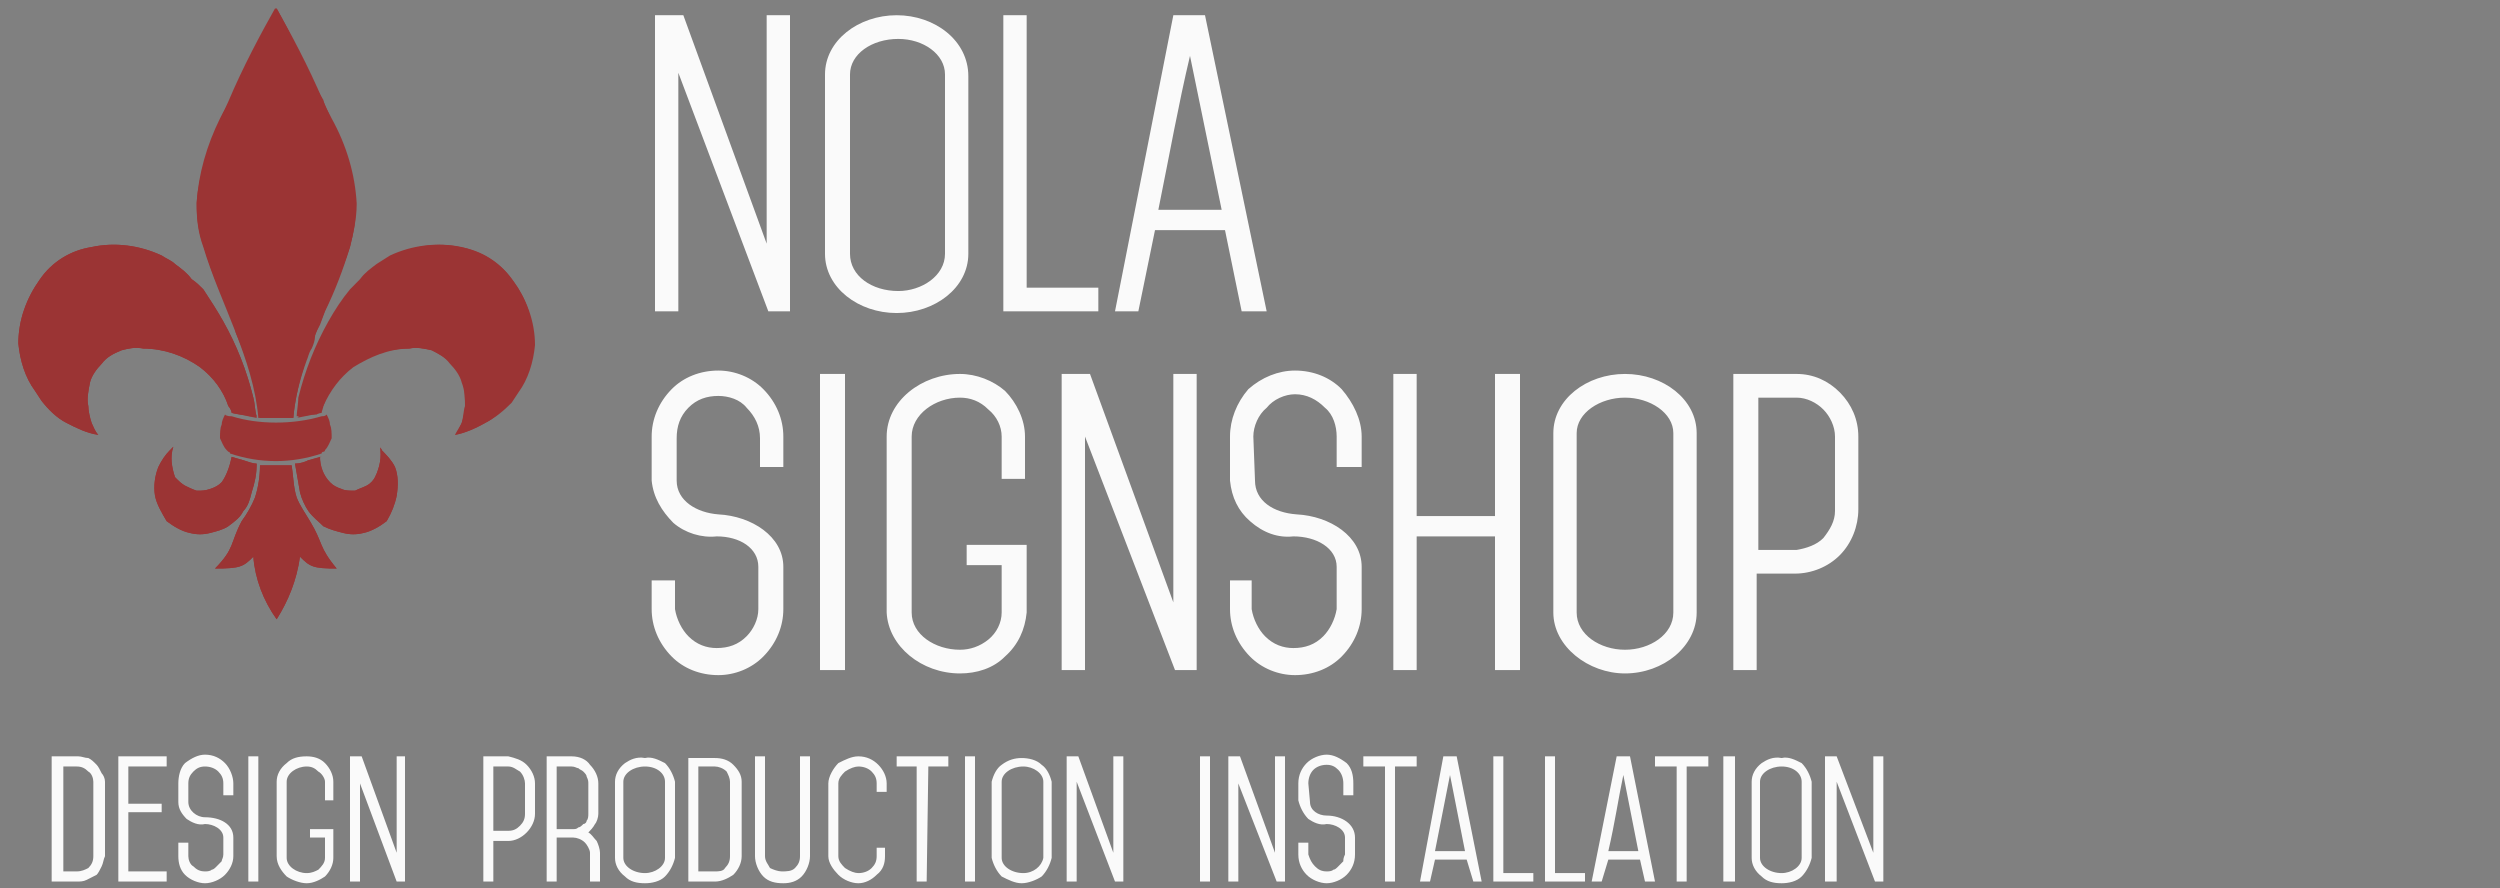
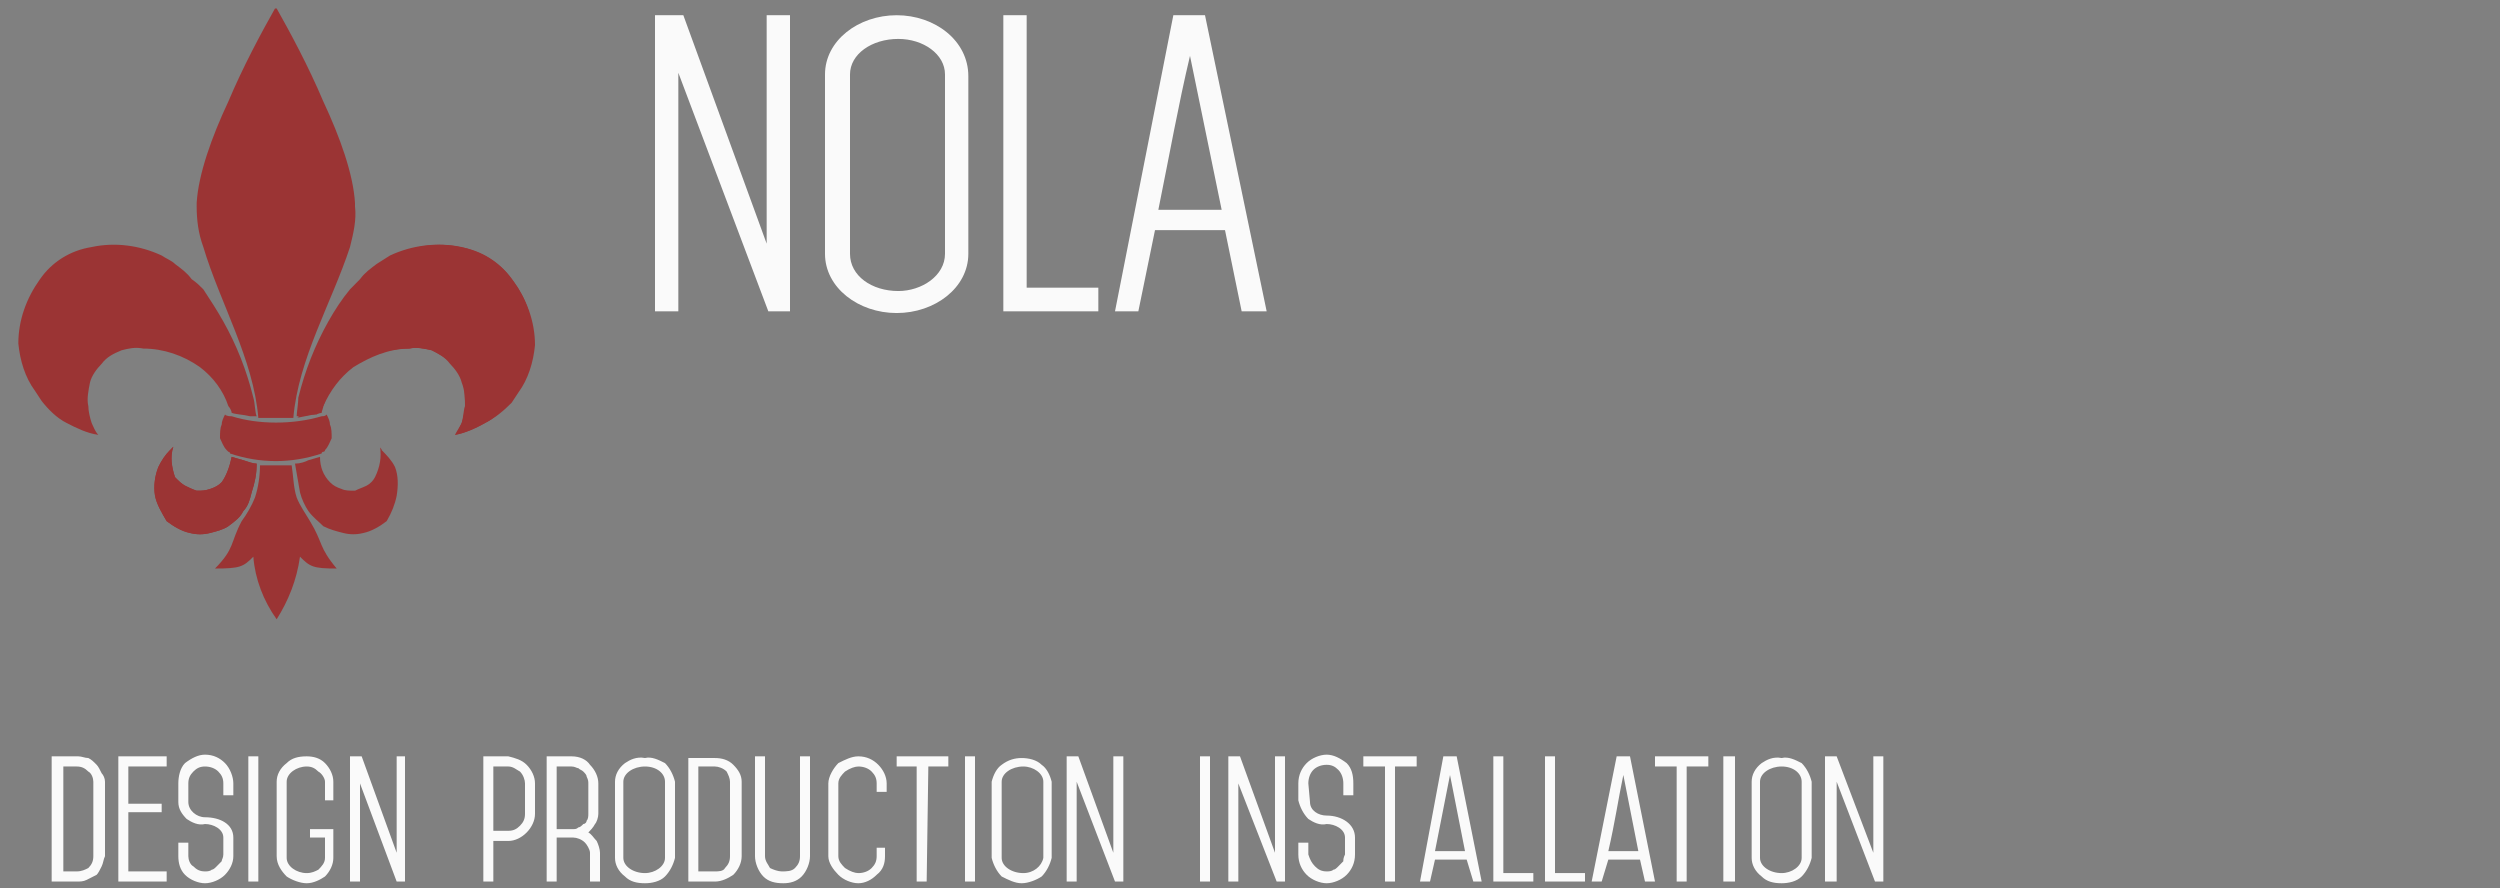
<svg xmlns="http://www.w3.org/2000/svg" width="197" height="70" viewBox="0 0 197 70" fill="none">
  <rect x="0" y="0" width="197" height="70" fill="#808080" stroke="none" />
-   <path fill-rule="evenodd" clip-rule="evenodd" d="M16.942 44.8C18.912 44.8 19.175 44.667 19.963 43.867C20.094 45.6 20.751 47.334 21.801 48.8C22.721 47.334 23.377 45.734 23.64 43.867C24.428 44.667 24.691 44.8 26.529 44.8C25.085 43.067 25.479 42.8 24.428 41.067C24.034 40.4 23.64 39.867 23.377 39.2C23.115 38.4 23.115 37.467 22.983 36.667C22.195 36.667 21.276 36.667 20.488 36.667C20.488 37.467 20.357 38.4 20.094 39.2C19.831 39.867 19.437 40.534 19.043 41.067C18.124 42.8 18.518 43.2 16.942 44.8Z" fill="#9B3434" />
-   <path fill-rule="evenodd" clip-rule="evenodd" d="M25.347 36L24.297 36.267C24.034 36.4 23.64 36.533 23.246 36.533C23.377 37.334 23.509 38 23.64 38.8C23.771 39.334 24.034 39.867 24.297 40.267C24.691 40.8 25.085 41.067 25.479 41.467C26.004 41.733 26.529 41.867 27.055 42C27.58 42.133 28.105 42.133 28.631 42C29.287 41.867 29.944 41.467 30.469 41.067C30.863 40.4 31.126 39.733 31.257 39.067C31.389 38.267 31.389 37.467 31.126 36.8C30.863 36.267 30.469 35.867 30.075 35.467C30.075 35.334 29.944 35.334 29.944 35.2C30.075 36 29.944 36.8 29.55 37.6C29.419 37.867 29.156 38.133 28.893 38.267C28.631 38.4 28.237 38.533 27.974 38.667C27.58 38.667 27.186 38.667 26.923 38.533C26.529 38.4 26.267 38.267 26.004 38C25.479 37.467 25.216 36.667 25.216 36H25.347Z" fill="#9B3434" />
  <path fill-rule="evenodd" clip-rule="evenodd" d="M18.255 36L19.175 36.267C19.569 36.4 19.963 36.533 20.225 36.533C20.225 37.334 20.094 38 19.831 38.8C19.7 39.334 19.569 39.867 19.175 40.267C18.912 40.8 18.518 41.067 17.993 41.467C17.599 41.733 17.073 41.867 16.548 42C16.023 42.133 15.497 42.133 14.972 42C14.315 41.867 13.659 41.467 13.133 41.067C12.739 40.4 12.345 39.733 12.214 39.067C12.083 38.267 12.214 37.467 12.477 36.8C12.739 36.267 13.002 35.867 13.396 35.467C13.527 35.334 13.527 35.334 13.659 35.2C13.396 36 13.527 36.8 13.79 37.6C14.053 37.867 14.315 38.133 14.578 38.267C14.841 38.4 15.103 38.533 15.497 38.667C15.891 38.667 16.154 38.667 16.548 38.533C16.942 38.4 17.205 38.267 17.467 38C17.861 37.467 18.124 36.667 18.255 36Z" fill="#9B3434" />
  <path fill-rule="evenodd" clip-rule="evenodd" d="M23.377 32.934C24.034 32.8 24.691 32.667 25.347 32.534C25.347 32.4 25.479 32.134 25.479 32C26.004 30.8 26.792 29.734 27.843 28.934C29.156 28.134 30.601 27.467 32.308 27.467C32.833 27.334 33.49 27.467 34.015 27.6C34.541 27.867 35.066 28.134 35.591 28.667C35.985 29.067 36.248 29.6 36.511 30.134C36.642 30.8 36.642 31.467 36.642 32C36.642 32.4 36.511 32.934 36.379 33.334C36.248 33.6 36.117 34 35.854 34.267C36.642 34.134 37.561 33.734 38.218 33.334C39.006 32.934 39.663 32.4 40.319 31.734L40.845 30.934C41.633 29.867 42.027 28.534 42.158 27.2C42.158 25.334 41.501 23.6 40.451 22.134C39.531 20.8 38.087 19.867 36.379 19.467C34.541 19.067 32.571 19.334 30.863 20.267C30.469 20.4 30.207 20.667 29.813 20.934C29.287 21.2 28.893 21.6 28.499 22C28.237 22.267 27.974 22.667 27.711 22.934C27.055 23.734 26.529 24.534 26.004 25.334C24.953 27.334 24.165 29.334 23.64 31.467C23.64 32 23.509 32.4 23.509 32.934H23.377Z" fill="#9B3434" />
-   <path fill-rule="evenodd" clip-rule="evenodd" d="M20.225 32.934C19.569 32.8 18.912 32.667 18.255 32.534C18.255 32.4 18.124 32.134 17.993 32C17.599 30.8 16.811 29.734 15.76 28.934C14.447 28 12.871 27.467 11.295 27.467C10.638 27.334 10.113 27.467 9.587 27.6C8.931 27.867 8.405 28.134 8.011 28.667C7.617 29.067 7.223 29.6 7.092 30.134C6.961 30.8 6.829 31.467 6.961 32C6.961 32.4 7.092 32.934 7.223 33.334C7.355 33.6 7.486 34 7.749 34.267C6.829 34.134 6.041 33.734 5.253 33.334C4.465 32.934 3.809 32.267 3.283 31.6L2.758 30.8C1.97 29.734 1.576 28.4 1.445 27.067C1.445 25.2 2.101 23.467 3.152 22C4.071 20.667 5.516 19.734 7.223 19.467C9.062 19.067 11.032 19.334 12.739 20.134C13.133 20.4 13.527 20.534 13.79 20.8C14.315 21.2 14.709 21.467 15.103 22C15.497 22.267 15.76 22.534 16.023 22.8C16.548 23.6 17.073 24.4 17.599 25.334C18.649 27.2 19.437 29.2 19.963 31.334C20.094 31.867 20.094 32.4 20.225 32.8V32.934Z" fill="#9B3434" />
-   <path fill-rule="evenodd" clip-rule="evenodd" d="M20.488 32.934H20.619C21.013 32.934 21.407 32.934 21.801 32.934C22.195 32.934 22.589 32.934 22.983 32.934H23.115C23.246 31.334 23.64 29.867 24.165 28.4C24.297 28.134 24.297 27.867 24.559 27.467C24.691 27.2 24.822 26.8 24.822 26.534C24.822 26.267 25.085 25.867 25.216 25.6L25.61 24.534C26.398 22.934 27.055 21.2 27.58 19.467C27.843 18.4 28.105 17.2 28.105 16.134V16C27.974 13.734 27.317 11.467 26.135 9.334C25.873 8.8 25.61 8.4 25.479 7.867C25.216 7.467 24.953 6.934 24.691 6.534L24.428 6.134C24.034 5.067 22.852 2.534 21.801 0.667C20.751 2.534 19.569 5.067 19.043 6.134L18.912 6.534C18.649 6.934 18.387 7.467 18.124 7.867C17.861 8.4 17.599 8.8 17.336 9.334C16.285 11.467 15.629 13.734 15.497 16C15.497 17.2 15.629 18.267 16.023 19.334C16.548 21.067 17.205 22.8 17.993 24.4C18.124 24.8 18.255 25.2 18.387 25.467C18.518 25.867 18.518 26.134 18.649 26.4C18.781 26.667 18.912 27.067 19.043 27.334C19.175 27.734 19.306 28 19.437 28.4C19.963 29.734 20.225 31.2 20.488 32.8V32.934Z" fill="#9B3434" />
  <path d="M16.942 44.8C18.912 44.8 19.175 44.667 19.963 43.867C20.094 45.6 20.751 47.334 21.801 48.8C22.721 47.334 23.377 45.734 23.64 43.867C24.428 44.667 24.691 44.8 26.529 44.8C25.085 43.067 25.479 42.8 24.428 41.067C24.034 40.4 23.64 39.867 23.377 39.2C23.115 38.4 23.115 37.467 22.983 36.667C22.195 36.667 21.276 36.667 20.488 36.667C20.488 37.467 20.357 38.4 20.094 39.2C19.831 39.867 19.437 40.534 19.043 41.067C18.124 42.8 18.518 43.2 16.942 44.8Z" fill="#9B3434" />
  <path d="M25.216 36L24.297 36.267C24.034 36.4 23.64 36.533 23.246 36.533C23.377 37.334 23.509 38 23.64 38.8C23.771 39.334 24.034 39.867 24.297 40.267C24.691 40.8 25.085 41.067 25.479 41.467C26.004 41.733 26.529 41.867 27.055 42C27.58 42.133 28.105 42.133 28.631 42C29.287 41.867 29.944 41.467 30.469 41.067C30.863 40.4 31.126 39.733 31.257 39.067C31.389 38.267 31.389 37.467 31.126 36.8C30.863 36.267 30.469 35.867 30.075 35.467C30.075 35.334 29.944 35.334 29.944 35.2C30.075 36 29.944 36.8 29.55 37.6C29.419 37.867 29.156 38.133 28.893 38.267C28.631 38.4 28.237 38.533 27.974 38.667C27.58 38.667 27.186 38.667 26.923 38.533C26.529 38.4 26.267 38.267 26.004 38C25.479 37.467 25.216 36.8 25.216 36Z" fill="#9B3434" />
  <path d="M18.255 36L19.175 36.267C19.569 36.4 19.963 36.533 20.225 36.533C20.225 37.334 20.094 38 19.831 38.8C19.7 39.334 19.569 39.867 19.175 40.267C18.912 40.8 18.518 41.067 17.993 41.467C17.599 41.733 17.073 41.867 16.548 42C16.023 42.133 15.497 42.133 14.972 42C14.315 41.867 13.659 41.467 13.133 41.067C12.739 40.4 12.345 39.733 12.214 39.067C12.083 38.267 12.214 37.467 12.477 36.8C12.739 36.267 13.002 35.867 13.396 35.467C13.527 35.334 13.527 35.334 13.659 35.2C13.396 36 13.527 36.8 13.79 37.6C14.053 37.867 14.315 38.133 14.578 38.267C14.841 38.4 15.103 38.533 15.497 38.667C15.891 38.667 16.154 38.667 16.548 38.533C16.942 38.4 17.205 38.267 17.467 38C17.861 37.467 18.124 36.667 18.255 36Z" fill="#9B3434" />
  <path d="M99.813 24.534L94.954 1.2H92.459L87.862 24.534H89.701L91.014 18.134H96.53L97.843 24.534H99.813ZM91.277 16.534C92.196 12 92.853 8.267 93.772 4.4L96.267 16.534H91.277ZM86.549 22.667H80.901V1.2H79.063V24.534H86.549V22.667ZM76.305 6C76.305 3.2 73.678 1.2 70.657 1.2C67.637 1.2 65.01 3.2 65.01 5.867V20C65.01 22.667 67.637 24.667 70.657 24.667C73.678 24.667 76.305 22.667 76.305 20V6ZM70.789 22.933C68.687 22.933 66.98 21.733 66.98 20V5.867C66.98 4.267 68.687 3.067 70.789 3.067C72.759 3.067 74.466 4.267 74.466 5.867V20C74.466 21.733 72.627 22.933 70.789 22.933ZM53.453 5.734L60.545 24.534H62.252V1.2H60.413V19.2L53.847 1.2H51.614V24.534H53.453V5.734Z" fill="#FAFAFA" />
-   <path d="M141.577 31.334C142.365 31.334 143.153 31.733 143.679 32.267C144.204 32.8 144.598 33.6 144.598 34.4V40.267C144.598 41.067 144.204 41.733 143.679 42.4C143.153 42.934 142.365 43.2 141.577 43.334H138.557V31.334H141.577ZM146.437 34.4C146.437 33.067 145.911 31.867 144.992 30.933C144.073 30 142.891 29.467 141.577 29.467H136.587V52.8H138.425V45.2H141.446C142.759 45.2 144.073 44.667 144.992 43.733C145.911 42.8 146.437 41.467 146.437 40.133V34.4ZM133.697 34.133C133.697 31.467 131.071 29.467 128.05 29.467C125.029 29.467 122.403 31.467 122.403 34.133V48.267C122.403 50.934 125.161 53.067 128.05 53.067C131.071 53.067 133.697 50.934 133.697 48.267V34.133ZM128.05 51.2C126.08 51.2 124.241 50 124.241 48.267V34.133C124.241 32.533 126.08 31.334 128.05 31.334C130.02 31.334 131.859 32.533 131.859 34.133V48.267C131.859 50 130.02 51.2 128.05 51.2ZM119.776 29.467H117.806V40.667H111.633V29.467H109.795V52.8H111.633V42.267H117.806V52.8H119.776V29.467ZM98.763 34.4C98.763 33.6 99.157 32.667 99.813 32.133C100.339 31.467 101.258 31.067 102.046 31.067C102.965 31.067 103.753 31.467 104.41 32.133C105.067 32.667 105.329 33.6 105.329 34.4V36.8H107.299V34.4C107.299 33.067 106.643 31.733 105.723 30.667C104.804 29.733 103.491 29.2 102.046 29.2C100.733 29.2 99.419 29.733 98.369 30.667C97.449 31.733 96.924 33.067 96.924 34.4V37.867C97.055 39.2 97.581 40.267 98.5 41.067C99.551 42 100.733 42.4 101.915 42.267C103.753 42.267 105.329 43.2 105.329 44.667V48C105.198 48.8 104.804 49.6 104.279 50.133C103.622 50.8 102.834 51.067 101.915 51.067C101.127 51.067 100.339 50.8 99.682 50.133C99.157 49.6 98.763 48.8 98.631 48V45.733H96.924V48C96.924 49.334 97.449 50.667 98.5 51.733C99.419 52.667 100.733 53.2 102.046 53.2C103.491 53.2 104.804 52.667 105.723 51.733C106.774 50.667 107.299 49.334 107.299 48V44.667C107.299 42.267 104.804 40.667 102.177 40.533C100.339 40.4 98.894 39.467 98.894 37.867L98.763 34.4ZM85.498 34.4L92.59 52.8H94.297V29.467H92.459V47.467L85.892 29.467H83.659V52.8H85.498V34.4ZM75.648 53.067C76.961 53.067 78.275 52.667 79.194 51.733C80.245 50.8 80.77 49.6 80.901 48.267V42.934H76.173V44.533H78.931V48.267C78.931 49.067 78.537 49.867 77.881 50.4C77.224 50.934 76.436 51.2 75.648 51.2C73.678 51.2 71.839 50 71.839 48.267V34.4C71.839 32.667 73.678 31.334 75.648 31.334C76.436 31.334 77.224 31.6 77.881 32.267C78.537 32.8 78.931 33.6 78.931 34.4V37.733H80.77V34.4C80.77 33.067 80.113 31.733 79.194 30.8C78.275 30 76.961 29.467 75.648 29.467C72.627 29.467 69.869 31.6 69.869 34.4V48.267C70.001 50.934 72.627 53.067 75.648 53.067ZM66.586 29.467H64.616V52.8H66.586V29.467ZM53.321 34.533C53.321 33.6 53.584 32.8 54.241 32.133C54.897 31.467 55.685 31.2 56.605 31.2C57.393 31.2 58.312 31.467 58.837 32.133C59.494 32.8 59.888 33.6 59.888 34.533V36.8H61.727V34.4C61.727 33.067 61.201 31.733 60.151 30.667C59.231 29.733 57.918 29.2 56.605 29.2C55.16 29.2 53.847 29.733 52.927 30.667C51.877 31.733 51.351 33.067 51.351 34.4V37.867C51.483 39.2 52.139 40.267 53.059 41.2C53.978 42 55.291 42.4 56.473 42.267C58.312 42.267 59.757 43.2 59.757 44.667V48C59.757 48.8 59.363 49.6 58.837 50.133C58.181 50.8 57.393 51.067 56.473 51.067C55.685 51.067 54.897 50.8 54.241 50.133C53.715 49.6 53.321 48.8 53.19 48V45.733H51.351V48C51.351 49.334 51.877 50.667 52.927 51.733C53.847 52.667 55.16 53.2 56.605 53.2C57.918 53.2 59.231 52.667 60.151 51.733C61.201 50.667 61.727 49.334 61.727 48V44.667C61.727 42.267 59.231 40.667 56.605 40.533C54.897 40.4 53.321 39.467 53.321 37.867V34.533Z" fill="#FAFAFA" />
-   <path d="M144.729 61.6L147.75 69.467H148.407V59.6H147.619V67.2L144.729 59.6H143.81V69.467H144.729V61.6ZM142.759 61.6C142.628 61.067 142.365 60.533 141.971 60.133C141.446 59.867 140.921 59.6 140.395 59.733C139.739 59.6 139.213 59.867 138.819 60.133C138.294 60.533 138.031 61.067 138.031 61.6V67.6C138.031 68.133 138.294 68.667 138.819 69.067C139.213 69.467 139.739 69.6 140.395 69.6C140.921 69.6 141.577 69.467 141.971 69.067C142.365 68.667 142.628 68.133 142.759 67.6V61.6ZM140.395 68.8C139.476 68.8 138.688 68.267 138.688 67.6V61.6C138.688 60.934 139.476 60.4 140.395 60.4C141.315 60.4 141.971 60.934 141.971 61.6V67.6C141.971 68.267 141.183 68.8 140.395 68.8ZM136.718 59.6H135.799V69.467H136.718V59.6ZM132.909 60.4H134.617V59.6H130.414V60.4H132.121V69.467H132.909V60.4ZM130.414 69.467L128.444 59.6H127.393L125.423 69.467H126.211L126.737 67.734H129.232L129.626 69.467H130.414ZM126.737 67.067C127.262 64.8 127.525 62.934 127.919 61.067L129.101 67.067H126.737ZM124.898 68.8H122.534V59.6H121.746V69.467H124.898V68.8ZM120.827 68.8H118.463V59.6H117.675V69.467H120.827V68.8ZM116.755 69.467L114.785 59.6H113.735L111.896 69.467H112.684L113.078 67.734H115.573L116.099 69.467H116.755ZM113.078 67.067L114.26 61.067L115.442 67.067H113.078ZM109.926 60.4H111.633V59.6H107.431V60.4H109.138V69.467H109.926V60.4ZM103.097 61.733C103.097 61.334 103.228 60.934 103.491 60.667C103.753 60.4 104.147 60.267 104.541 60.267C104.935 60.267 105.198 60.4 105.461 60.667C105.723 60.934 105.855 61.334 105.855 61.733V62.667H106.643V61.733C106.643 61.067 106.511 60.533 106.117 60.133C105.592 59.733 105.067 59.467 104.541 59.467C104.016 59.467 103.359 59.733 102.965 60.133C102.571 60.533 102.309 61.067 102.309 61.733V63.067C102.44 63.6 102.703 64.133 103.097 64.534C103.491 64.8 104.016 65.067 104.541 64.933C105.198 64.933 105.986 65.334 105.986 66V67.334C105.855 67.6 105.855 67.734 105.855 67.867C105.723 68 105.592 68.133 105.461 68.267C105.329 68.4 105.198 68.534 105.067 68.534C104.935 68.667 104.673 68.667 104.541 68.667C104.147 68.667 103.885 68.534 103.622 68.267C103.359 68 103.228 67.734 103.097 67.334V66.4H102.309V67.334C102.309 68 102.571 68.534 102.965 68.933C103.359 69.334 104.016 69.6 104.541 69.6C105.067 69.6 105.723 69.334 106.117 68.933C106.511 68.534 106.774 68 106.774 67.334V66C106.774 64.933 105.723 64.267 104.541 64.267C103.885 64.267 103.228 63.867 103.228 63.2L103.097 61.733ZM97.581 61.733L100.601 69.467H101.258V59.6H100.47V67.2L97.712 59.6H96.793V69.467H97.581V61.733ZM95.348 59.6H94.56V69.467H95.348V59.6ZM84.841 61.6L87.862 69.467H88.519V59.6H87.731V67.2L84.973 59.6H84.053V69.467H84.841V61.6ZM82.871 61.6C82.74 61.067 82.477 60.533 82.083 60.267C81.689 59.867 81.033 59.733 80.507 59.733C79.982 59.733 79.457 59.867 78.931 60.267C78.537 60.533 78.275 61.067 78.143 61.6V67.6C78.275 68.133 78.537 68.667 78.931 69.067C79.457 69.334 79.982 69.6 80.507 69.6C81.033 69.6 81.689 69.334 82.083 69.067C82.477 68.667 82.74 68.133 82.871 67.6V61.6ZM80.639 68.8C79.719 68.8 78.931 68.267 78.931 67.6V61.6C78.931 60.934 79.719 60.4 80.639 60.4C81.427 60.4 82.215 60.934 82.215 61.6V67.6C82.083 68.267 81.427 68.8 80.639 68.8ZM76.83 59.6H76.042V69.467H76.83V59.6ZM73.153 60.4H74.729V59.6H70.657V60.4H72.233V69.467H73.021L73.153 60.4ZM67.637 69.6C68.162 69.6 68.687 69.334 69.081 68.933C69.607 68.534 69.738 68 69.738 67.467V66.8H69.081V67.467C69.081 67.867 68.95 68.133 68.687 68.4C68.425 68.667 68.031 68.8 67.637 68.8C67.374 68.8 66.98 68.667 66.586 68.4C66.323 68.133 66.061 67.867 66.061 67.467V61.733C66.061 61.334 66.323 61.067 66.586 60.8C66.98 60.533 67.374 60.4 67.637 60.4C68.031 60.4 68.425 60.533 68.687 60.8C68.95 61.067 69.081 61.334 69.081 61.733V62.4H69.869V61.733C69.869 61.2 69.607 60.667 69.213 60.267C68.819 59.867 68.293 59.6 67.637 59.6C67.111 59.6 66.586 59.867 66.061 60.133C65.667 60.533 65.273 61.2 65.273 61.733V67.467C65.273 68 65.667 68.534 66.061 68.933C66.455 69.334 67.111 69.6 67.637 69.6ZM61.595 68.667C61.333 68.667 60.939 68.534 60.676 68.4C60.545 68.133 60.282 67.867 60.282 67.467V59.6H59.494V67.467C59.494 68 59.757 68.667 60.151 69.067C60.545 69.467 61.07 69.6 61.727 69.6C62.252 69.6 62.777 69.467 63.171 69.067C63.565 68.667 63.828 68 63.828 67.467V59.6H63.04V67.467C63.04 67.867 62.909 68.133 62.646 68.4C62.383 68.667 61.989 68.667 61.595 68.667ZM56.342 69.467C56.867 69.467 57.393 69.2 57.787 68.933C58.181 68.534 58.443 68 58.443 67.467V61.6C58.443 61.067 58.181 60.667 57.787 60.267C57.393 59.867 56.867 59.733 56.342 59.733H54.241V69.467H56.342ZM56.342 60.4C56.605 60.4 56.999 60.533 57.261 60.8C57.393 61.067 57.524 61.334 57.524 61.6V67.467C57.524 67.867 57.393 68.133 57.13 68.4C56.999 68.667 56.605 68.667 56.342 68.667H55.029V60.4H56.342ZM53.19 61.6C53.059 61.067 52.796 60.533 52.402 60.133C51.877 59.867 51.351 59.6 50.826 59.733C50.169 59.6 49.644 59.867 49.25 60.133C48.725 60.533 48.462 61.067 48.462 61.6V67.6C48.462 68.133 48.725 68.667 49.25 69.067C49.644 69.467 50.169 69.6 50.826 69.6C51.351 69.6 52.008 69.467 52.402 69.067C52.796 68.667 53.059 68.133 53.19 67.6V61.6ZM50.826 68.8C49.907 68.8 49.119 68.267 49.119 67.6V61.6C49.119 60.934 49.907 60.4 50.826 60.4C51.745 60.4 52.402 60.934 52.402 61.6V67.6C52.402 68.267 51.614 68.8 50.826 68.8ZM45.047 60.4C45.31 60.4 45.441 60.533 45.573 60.533C45.704 60.667 45.835 60.667 45.967 60.8C46.098 60.934 46.229 61.067 46.229 61.2C46.361 61.467 46.361 61.6 46.361 61.733V64.133C46.361 64.267 46.361 64.534 46.229 64.667C46.229 64.8 46.098 64.933 45.967 64.933C45.835 65.067 45.704 65.2 45.573 65.2C45.441 65.334 45.31 65.334 45.179 65.334H43.865V60.4H45.047ZM43.865 66H45.179C45.441 66 45.835 66.133 46.098 66.4C46.229 66.534 46.492 66.933 46.492 67.2V69.467H47.28V67.2C47.28 66.933 47.149 66.534 47.017 66.267C46.755 66 46.623 65.734 46.361 65.6C46.492 65.467 46.755 65.2 46.886 64.933C47.017 64.8 47.149 64.4 47.149 64.133V61.733C47.149 61.2 46.886 60.667 46.492 60.267C46.229 59.867 45.704 59.6 45.047 59.6H43.077V69.467H43.865V66ZM40.057 60.4C40.451 60.4 40.713 60.667 40.976 60.8C41.239 61.067 41.37 61.467 41.37 61.733V64.133C41.37 64.534 41.239 64.8 40.976 65.067C40.713 65.334 40.451 65.467 40.057 65.467H38.875V60.4H40.057ZM42.158 61.733C42.158 61.2 41.895 60.667 41.501 60.267C41.107 59.867 40.582 59.733 40.057 59.6H38.087V69.467H38.875V66.267H40.057C40.582 66.267 41.107 66 41.501 65.6C41.895 65.2 42.158 64.667 42.158 64.133V61.733ZM28.368 61.733L31.257 69.467H31.914V59.6H31.257V67.2L28.499 59.6H27.58V69.467H28.368V61.733ZM24.165 69.6C24.691 69.6 25.216 69.334 25.61 69.067C26.004 68.667 26.267 68.133 26.267 67.6V65.334H24.428V66H25.61V67.6C25.61 68 25.347 68.267 25.085 68.534C24.822 68.667 24.559 68.8 24.165 68.8C23.377 68.8 22.589 68.267 22.589 67.6V61.6C22.589 60.934 23.377 60.4 24.165 60.4C24.559 60.4 24.822 60.533 25.085 60.8C25.347 60.934 25.61 61.334 25.61 61.6V63.067H26.267V61.6C26.267 61.067 26.004 60.533 25.61 60.133C25.216 59.733 24.691 59.6 24.165 59.6C23.509 59.6 22.983 59.733 22.589 60.133C22.064 60.533 21.801 61.067 21.801 61.6V67.467C21.801 68.133 22.195 68.667 22.589 69.067C22.983 69.334 23.64 69.6 24.165 69.6ZM20.357 59.6H19.569V69.467H20.357V59.6ZM14.841 61.733C14.841 61.334 14.972 61.067 15.235 60.8C15.497 60.533 15.76 60.4 16.154 60.4C16.548 60.4 16.942 60.533 17.205 60.8C17.467 61.067 17.599 61.334 17.599 61.733V62.667H18.387V61.733C18.387 61.2 18.124 60.533 17.73 60.133C17.336 59.733 16.811 59.467 16.154 59.467C15.629 59.467 15.103 59.733 14.578 60.133C14.184 60.533 14.053 61.2 14.053 61.733V63.2C14.053 63.733 14.315 64.133 14.709 64.534C15.103 64.8 15.629 65.067 16.154 64.933C16.811 64.933 17.599 65.334 17.599 66V67.334C17.599 67.6 17.467 67.734 17.467 67.867C17.336 68 17.205 68.133 17.073 68.267C16.942 68.4 16.811 68.534 16.679 68.534C16.548 68.667 16.285 68.667 16.154 68.667C15.76 68.667 15.497 68.534 15.235 68.267C14.972 68.133 14.841 67.734 14.841 67.467V66.4H14.053V67.467C14.053 68 14.184 68.534 14.578 68.933C14.972 69.334 15.629 69.6 16.154 69.6C16.679 69.6 17.336 69.334 17.73 68.933C18.124 68.534 18.387 68 18.387 67.467V66C18.387 64.933 17.336 64.4 16.154 64.4C15.497 64.4 14.841 63.867 14.841 63.2V61.733ZM9.325 59.6V69.467H13.133V68.667H10.113V64H12.739V63.334H10.113V60.4H13.133V59.6H9.325ZM6.041 69.467C6.304 69.467 6.567 69.467 6.829 69.334C7.092 69.2 7.355 69.067 7.617 68.933C7.749 68.8 7.88 68.534 8.011 68.267C8.143 68 8.143 67.734 8.274 67.467V61.6C8.274 61.334 8.143 61.067 8.011 60.934C7.88 60.667 7.749 60.4 7.617 60.267C7.355 60 7.223 59.867 6.961 59.733C6.698 59.733 6.435 59.6 6.173 59.6H4.071V69.467H6.041ZM6.041 60.4C6.435 60.4 6.698 60.533 6.961 60.8C7.223 60.934 7.355 61.334 7.355 61.6V67.467C7.355 67.867 7.223 68.133 6.961 68.4C6.698 68.534 6.435 68.667 6.041 68.667H4.991V60.4H6.041Z" fill="#FAFAFA" />
+   <path d="M144.729 61.6L147.75 69.467H148.407V59.6H147.619V67.2L144.729 59.6H143.81V69.467H144.729V61.6ZM142.759 61.6C142.628 61.067 142.365 60.533 141.971 60.133C141.446 59.867 140.921 59.6 140.395 59.733C139.739 59.6 139.213 59.867 138.819 60.133C138.294 60.533 138.031 61.067 138.031 61.6V67.6C138.031 68.133 138.294 68.667 138.819 69.067C139.213 69.467 139.739 69.6 140.395 69.6C140.921 69.6 141.577 69.467 141.971 69.067C142.365 68.667 142.628 68.133 142.759 67.6V61.6ZM140.395 68.8C139.476 68.8 138.688 68.267 138.688 67.6V61.6C138.688 60.934 139.476 60.4 140.395 60.4C141.315 60.4 141.971 60.934 141.971 61.6V67.6C141.971 68.267 141.183 68.8 140.395 68.8ZM136.718 59.6H135.799V69.467H136.718V59.6ZM132.909 60.4H134.617V59.6H130.414V60.4H132.121V69.467H132.909V60.4ZM130.414 69.467L128.444 59.6H127.393L125.423 69.467H126.211L126.737 67.734H129.232L129.626 69.467H130.414ZM126.737 67.067C127.262 64.8 127.525 62.934 127.919 61.067L129.101 67.067H126.737ZM124.898 68.8H122.534V59.6H121.746V69.467H124.898V68.8ZM120.827 68.8H118.463V59.6H117.675V69.467H120.827V68.8ZM116.755 69.467L114.785 59.6H113.735L111.896 69.467H112.684L113.078 67.734H115.573L116.099 69.467H116.755ZM113.078 67.067L114.26 61.067L115.442 67.067H113.078ZM109.926 60.4H111.633V59.6H107.431V60.4H109.138V69.467H109.926V60.4ZM103.097 61.733C103.097 61.334 103.228 60.934 103.491 60.667C103.753 60.4 104.147 60.267 104.541 60.267C104.935 60.267 105.198 60.4 105.461 60.667C105.723 60.934 105.855 61.334 105.855 61.733V62.667H106.643V61.733C106.643 61.067 106.511 60.533 106.117 60.133C105.592 59.733 105.067 59.467 104.541 59.467C104.016 59.467 103.359 59.733 102.965 60.133C102.571 60.533 102.309 61.067 102.309 61.733V63.067C102.44 63.6 102.703 64.133 103.097 64.534C103.491 64.8 104.016 65.067 104.541 64.933C105.198 64.933 105.986 65.334 105.986 66V67.334C105.855 67.6 105.855 67.734 105.855 67.867C105.723 68 105.592 68.133 105.461 68.267C105.329 68.4 105.198 68.534 105.067 68.534C104.935 68.667 104.673 68.667 104.541 68.667C104.147 68.667 103.885 68.534 103.622 68.267C103.359 68 103.228 67.734 103.097 67.334V66.4H102.309V67.334C102.309 68 102.571 68.534 102.965 68.933C103.359 69.334 104.016 69.6 104.541 69.6C105.067 69.6 105.723 69.334 106.117 68.933C106.511 68.534 106.774 68 106.774 67.334V66C106.774 64.933 105.723 64.267 104.541 64.267C103.885 64.267 103.228 63.867 103.228 63.2L103.097 61.733ZM97.581 61.733L100.601 69.467H101.258V59.6H100.47V67.2L97.712 59.6H96.793V69.467H97.581V61.733ZM95.348 59.6H94.56V69.467H95.348V59.6ZM84.841 61.6L87.862 69.467H88.519V59.6H87.731V67.2L84.973 59.6H84.053V69.467H84.841V61.6ZM82.871 61.6C82.74 61.067 82.477 60.533 82.083 60.267C81.689 59.867 81.033 59.733 80.507 59.733C79.982 59.733 79.457 59.867 78.931 60.267C78.537 60.533 78.275 61.067 78.143 61.6V67.6C78.275 68.133 78.537 68.667 78.931 69.067C79.457 69.334 79.982 69.6 80.507 69.6C81.033 69.6 81.689 69.334 82.083 69.067C82.477 68.667 82.74 68.133 82.871 67.6V61.6ZM80.639 68.8C79.719 68.8 78.931 68.267 78.931 67.6V61.6C78.931 60.934 79.719 60.4 80.639 60.4C81.427 60.4 82.215 60.934 82.215 61.6V67.6C82.083 68.267 81.427 68.8 80.639 68.8ZM76.83 59.6H76.042V69.467H76.83V59.6ZM73.153 60.4H74.729V59.6H70.657V60.4H72.233V69.467H73.021L73.153 60.4ZM67.637 69.6C68.162 69.6 68.687 69.334 69.081 68.933C69.607 68.534 69.738 68 69.738 67.467V66.8H69.081V67.467C69.081 67.867 68.95 68.133 68.687 68.4C68.425 68.667 68.031 68.8 67.637 68.8C67.374 68.8 66.98 68.667 66.586 68.4C66.323 68.133 66.061 67.867 66.061 67.467V61.733C66.061 61.334 66.323 61.067 66.586 60.8C66.98 60.533 67.374 60.4 67.637 60.4C68.031 60.4 68.425 60.533 68.687 60.8C68.95 61.067 69.081 61.334 69.081 61.733V62.4H69.869V61.733C69.869 61.2 69.607 60.667 69.213 60.267C68.819 59.867 68.293 59.6 67.637 59.6C67.111 59.6 66.586 59.867 66.061 60.133C65.667 60.533 65.273 61.2 65.273 61.733V67.467C65.273 68 65.667 68.534 66.061 68.933C66.455 69.334 67.111 69.6 67.637 69.6ZM61.595 68.667C61.333 68.667 60.939 68.534 60.676 68.4C60.545 68.133 60.282 67.867 60.282 67.467V59.6H59.494V67.467C59.494 68 59.757 68.667 60.151 69.067C60.545 69.467 61.07 69.6 61.727 69.6C62.252 69.6 62.777 69.467 63.171 69.067C63.565 68.667 63.828 68 63.828 67.467V59.6H63.04V67.467C63.04 67.867 62.909 68.133 62.646 68.4C62.383 68.667 61.989 68.667 61.595 68.667ZM56.342 69.467C56.867 69.467 57.393 69.2 57.787 68.933C58.181 68.534 58.443 68 58.443 67.467V61.6C58.443 61.067 58.181 60.667 57.787 60.267C57.393 59.867 56.867 59.733 56.342 59.733H54.241V69.467H56.342ZM56.342 60.4C56.605 60.4 56.999 60.533 57.261 60.8C57.393 61.067 57.524 61.334 57.524 61.6V67.467C57.524 67.867 57.393 68.133 57.13 68.4C56.999 68.667 56.605 68.667 56.342 68.667H55.029V60.4H56.342ZM53.19 61.6C53.059 61.067 52.796 60.533 52.402 60.133C51.877 59.867 51.351 59.6 50.826 59.733C50.169 59.6 49.644 59.867 49.25 60.133C48.725 60.533 48.462 61.067 48.462 61.6V67.6C48.462 68.133 48.725 68.667 49.25 69.067C49.644 69.467 50.169 69.6 50.826 69.6C51.351 69.6 52.008 69.467 52.402 69.067C52.796 68.667 53.059 68.133 53.19 67.6V61.6ZM50.826 68.8C49.907 68.8 49.119 68.267 49.119 67.6V61.6C49.119 60.934 49.907 60.4 50.826 60.4C51.745 60.4 52.402 60.934 52.402 61.6V67.6C52.402 68.267 51.614 68.8 50.826 68.8ZM45.047 60.4C45.31 60.4 45.441 60.533 45.573 60.533C45.704 60.667 45.835 60.667 45.967 60.8C46.098 60.934 46.229 61.067 46.229 61.2C46.361 61.467 46.361 61.6 46.361 61.733V64.133C46.361 64.267 46.361 64.534 46.229 64.667C46.229 64.8 46.098 64.933 45.967 64.933C45.835 65.067 45.704 65.2 45.573 65.2C45.441 65.334 45.31 65.334 45.179 65.334H43.865V60.4ZM43.865 66H45.179C45.441 66 45.835 66.133 46.098 66.4C46.229 66.534 46.492 66.933 46.492 67.2V69.467H47.28V67.2C47.28 66.933 47.149 66.534 47.017 66.267C46.755 66 46.623 65.734 46.361 65.6C46.492 65.467 46.755 65.2 46.886 64.933C47.017 64.8 47.149 64.4 47.149 64.133V61.733C47.149 61.2 46.886 60.667 46.492 60.267C46.229 59.867 45.704 59.6 45.047 59.6H43.077V69.467H43.865V66ZM40.057 60.4C40.451 60.4 40.713 60.667 40.976 60.8C41.239 61.067 41.37 61.467 41.37 61.733V64.133C41.37 64.534 41.239 64.8 40.976 65.067C40.713 65.334 40.451 65.467 40.057 65.467H38.875V60.4H40.057ZM42.158 61.733C42.158 61.2 41.895 60.667 41.501 60.267C41.107 59.867 40.582 59.733 40.057 59.6H38.087V69.467H38.875V66.267H40.057C40.582 66.267 41.107 66 41.501 65.6C41.895 65.2 42.158 64.667 42.158 64.133V61.733ZM28.368 61.733L31.257 69.467H31.914V59.6H31.257V67.2L28.499 59.6H27.58V69.467H28.368V61.733ZM24.165 69.6C24.691 69.6 25.216 69.334 25.61 69.067C26.004 68.667 26.267 68.133 26.267 67.6V65.334H24.428V66H25.61V67.6C25.61 68 25.347 68.267 25.085 68.534C24.822 68.667 24.559 68.8 24.165 68.8C23.377 68.8 22.589 68.267 22.589 67.6V61.6C22.589 60.934 23.377 60.4 24.165 60.4C24.559 60.4 24.822 60.533 25.085 60.8C25.347 60.934 25.61 61.334 25.61 61.6V63.067H26.267V61.6C26.267 61.067 26.004 60.533 25.61 60.133C25.216 59.733 24.691 59.6 24.165 59.6C23.509 59.6 22.983 59.733 22.589 60.133C22.064 60.533 21.801 61.067 21.801 61.6V67.467C21.801 68.133 22.195 68.667 22.589 69.067C22.983 69.334 23.64 69.6 24.165 69.6ZM20.357 59.6H19.569V69.467H20.357V59.6ZM14.841 61.733C14.841 61.334 14.972 61.067 15.235 60.8C15.497 60.533 15.76 60.4 16.154 60.4C16.548 60.4 16.942 60.533 17.205 60.8C17.467 61.067 17.599 61.334 17.599 61.733V62.667H18.387V61.733C18.387 61.2 18.124 60.533 17.73 60.133C17.336 59.733 16.811 59.467 16.154 59.467C15.629 59.467 15.103 59.733 14.578 60.133C14.184 60.533 14.053 61.2 14.053 61.733V63.2C14.053 63.733 14.315 64.133 14.709 64.534C15.103 64.8 15.629 65.067 16.154 64.933C16.811 64.933 17.599 65.334 17.599 66V67.334C17.599 67.6 17.467 67.734 17.467 67.867C17.336 68 17.205 68.133 17.073 68.267C16.942 68.4 16.811 68.534 16.679 68.534C16.548 68.667 16.285 68.667 16.154 68.667C15.76 68.667 15.497 68.534 15.235 68.267C14.972 68.133 14.841 67.734 14.841 67.467V66.4H14.053V67.467C14.053 68 14.184 68.534 14.578 68.933C14.972 69.334 15.629 69.6 16.154 69.6C16.679 69.6 17.336 69.334 17.73 68.933C18.124 68.534 18.387 68 18.387 67.467V66C18.387 64.933 17.336 64.4 16.154 64.4C15.497 64.4 14.841 63.867 14.841 63.2V61.733ZM9.325 59.6V69.467H13.133V68.667H10.113V64H12.739V63.334H10.113V60.4H13.133V59.6H9.325ZM6.041 69.467C6.304 69.467 6.567 69.467 6.829 69.334C7.092 69.2 7.355 69.067 7.617 68.933C7.749 68.8 7.88 68.534 8.011 68.267C8.143 68 8.143 67.734 8.274 67.467V61.6C8.274 61.334 8.143 61.067 8.011 60.934C7.88 60.667 7.749 60.4 7.617 60.267C7.355 60 7.223 59.867 6.961 59.733C6.698 59.733 6.435 59.6 6.173 59.6H4.071V69.467H6.041ZM6.041 60.4C6.435 60.4 6.698 60.533 6.961 60.8C7.223 60.934 7.355 61.334 7.355 61.6V67.467C7.355 67.867 7.223 68.133 6.961 68.4C6.698 68.534 6.435 68.667 6.041 68.667H4.991V60.4H6.041Z" fill="#FAFAFA" />
  <path d="M18.255 32.534C18.255 32.4 18.124 32.134 17.993 32C17.599 30.8 16.811 29.734 15.76 28.934C14.447 28 12.871 27.467 11.295 27.467C10.638 27.334 10.113 27.467 9.587 27.6C8.931 27.867 8.405 28.134 8.011 28.667C7.617 29.067 7.223 29.6 7.092 30.134C6.961 30.8 6.829 31.467 6.961 32C6.961 32.4 7.092 32.934 7.223 33.334C7.355 33.6 7.486 34 7.749 34.267C6.829 34.134 6.041 33.734 5.253 33.334C4.465 32.934 3.809 32.267 3.283 31.6L2.758 30.8C1.97 29.734 1.576 28.4 1.445 27.067C1.445 25.2 2.101 23.467 3.152 22C4.071 20.667 5.516 19.734 7.223 19.467C9.062 19.067 11.032 19.334 12.739 20.134C13.133 20.4 13.527 20.534 13.79 20.8C14.315 21.2 14.709 21.467 15.103 22C15.497 22.267 15.76 22.534 16.023 22.8C16.548 23.6 17.073 24.4 17.599 25.334C18.649 27.2 19.437 29.2 19.963 31.334C20.094 31.734 20.094 32.534 20.225 32.8C19.963 32.8 19.831 32.8 19.7 32.8C19.175 32.667 18.649 32.667 18.255 32.534ZM24.822 32.667H24.953C25.085 32.534 25.216 32.534 25.216 32.534C25.216 32.4 25.347 32.134 25.479 32C25.873 30.8 26.661 29.734 27.711 28.934C29.025 28 30.601 27.467 32.177 27.467C32.833 27.334 33.359 27.467 34.015 27.6C34.541 27.867 35.066 28.134 35.46 28.667C35.854 29.067 36.248 29.6 36.379 30.134C36.642 30.8 36.642 31.467 36.642 32C36.511 32.4 36.511 32.934 36.379 33.334C36.248 33.6 35.985 34 35.854 34.267C36.642 34.134 37.43 33.734 38.218 33.334C39.006 32.934 39.663 32.267 40.188 31.6L40.713 30.8C41.501 29.734 41.895 28.4 42.027 27.067C42.027 25.2 41.501 23.467 40.319 22C39.4 20.667 37.955 19.734 36.248 19.467C34.409 19.067 32.439 19.334 30.732 20.134C30.338 20.4 30.075 20.534 29.681 20.8C29.156 21.2 28.762 21.467 28.368 22C28.105 22.267 27.843 22.534 27.58 22.8C26.923 23.6 26.398 24.4 25.873 25.334C24.822 27.2 24.034 29.2 23.509 31.334C23.509 31.734 23.377 32.534 23.377 32.8C23.903 32.8 24.297 32.667 24.822 32.667ZM20.357 32.934C19.963 28.267 17.336 23.867 16.023 19.467C15.629 18.4 15.497 17.334 15.497 16.267C15.497 16.134 15.497 16.134 15.497 16C15.629 13.734 16.679 10.8 17.993 8C19.175 5.2 20.619 2.534 21.67 0.667H21.801C22.852 2.534 24.297 5.2 25.479 8C26.792 10.8 27.843 13.734 27.974 16C27.974 16.134 27.974 16.134 27.974 16.267C28.105 17.334 27.843 18.4 27.58 19.467C26.135 23.867 23.509 28.267 23.115 32.934C22.195 32.934 21.276 32.934 20.357 32.934Z" fill="#9B3434" />
  <path d="M25.347 32.8C25.479 32.8 25.61 32.8 25.741 32.667C25.873 32.934 26.004 33.2 26.004 33.467C26.135 33.734 26.135 34.134 26.135 34.534C26.004 34.8 25.873 35.2 25.61 35.467C25.61 35.467 25.61 35.6 25.479 35.6C25.479 35.6 25.347 35.6 25.347 35.734C22.983 36.534 20.488 36.534 18.124 35.734C18.124 35.6 17.993 35.6 17.993 35.6L17.861 35.467C17.599 35.2 17.467 34.8 17.336 34.534C17.336 34.134 17.336 33.734 17.467 33.467C17.467 33.2 17.599 32.934 17.73 32.667C17.861 32.8 18.124 32.8 18.255 32.8C20.357 33.467 23.115 33.467 25.347 32.8Z" fill="#9B3434" />
</svg>